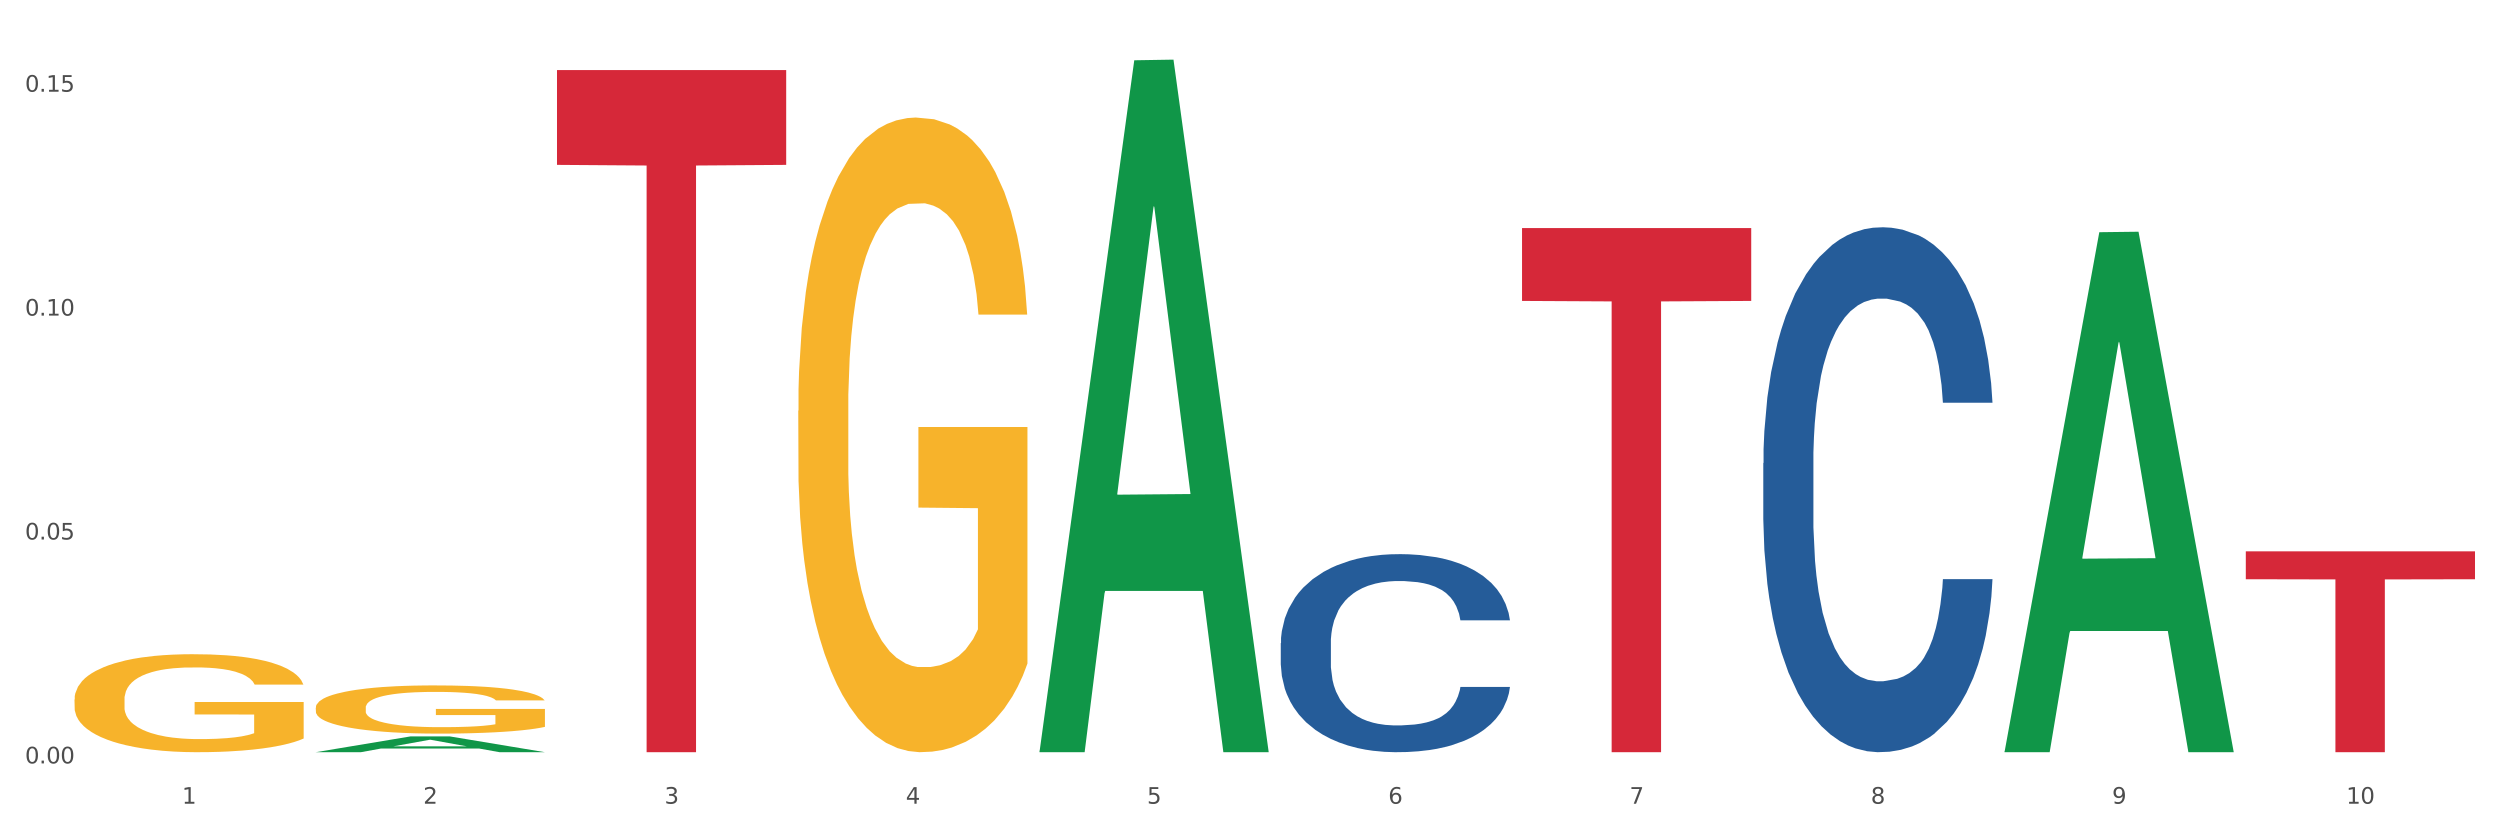
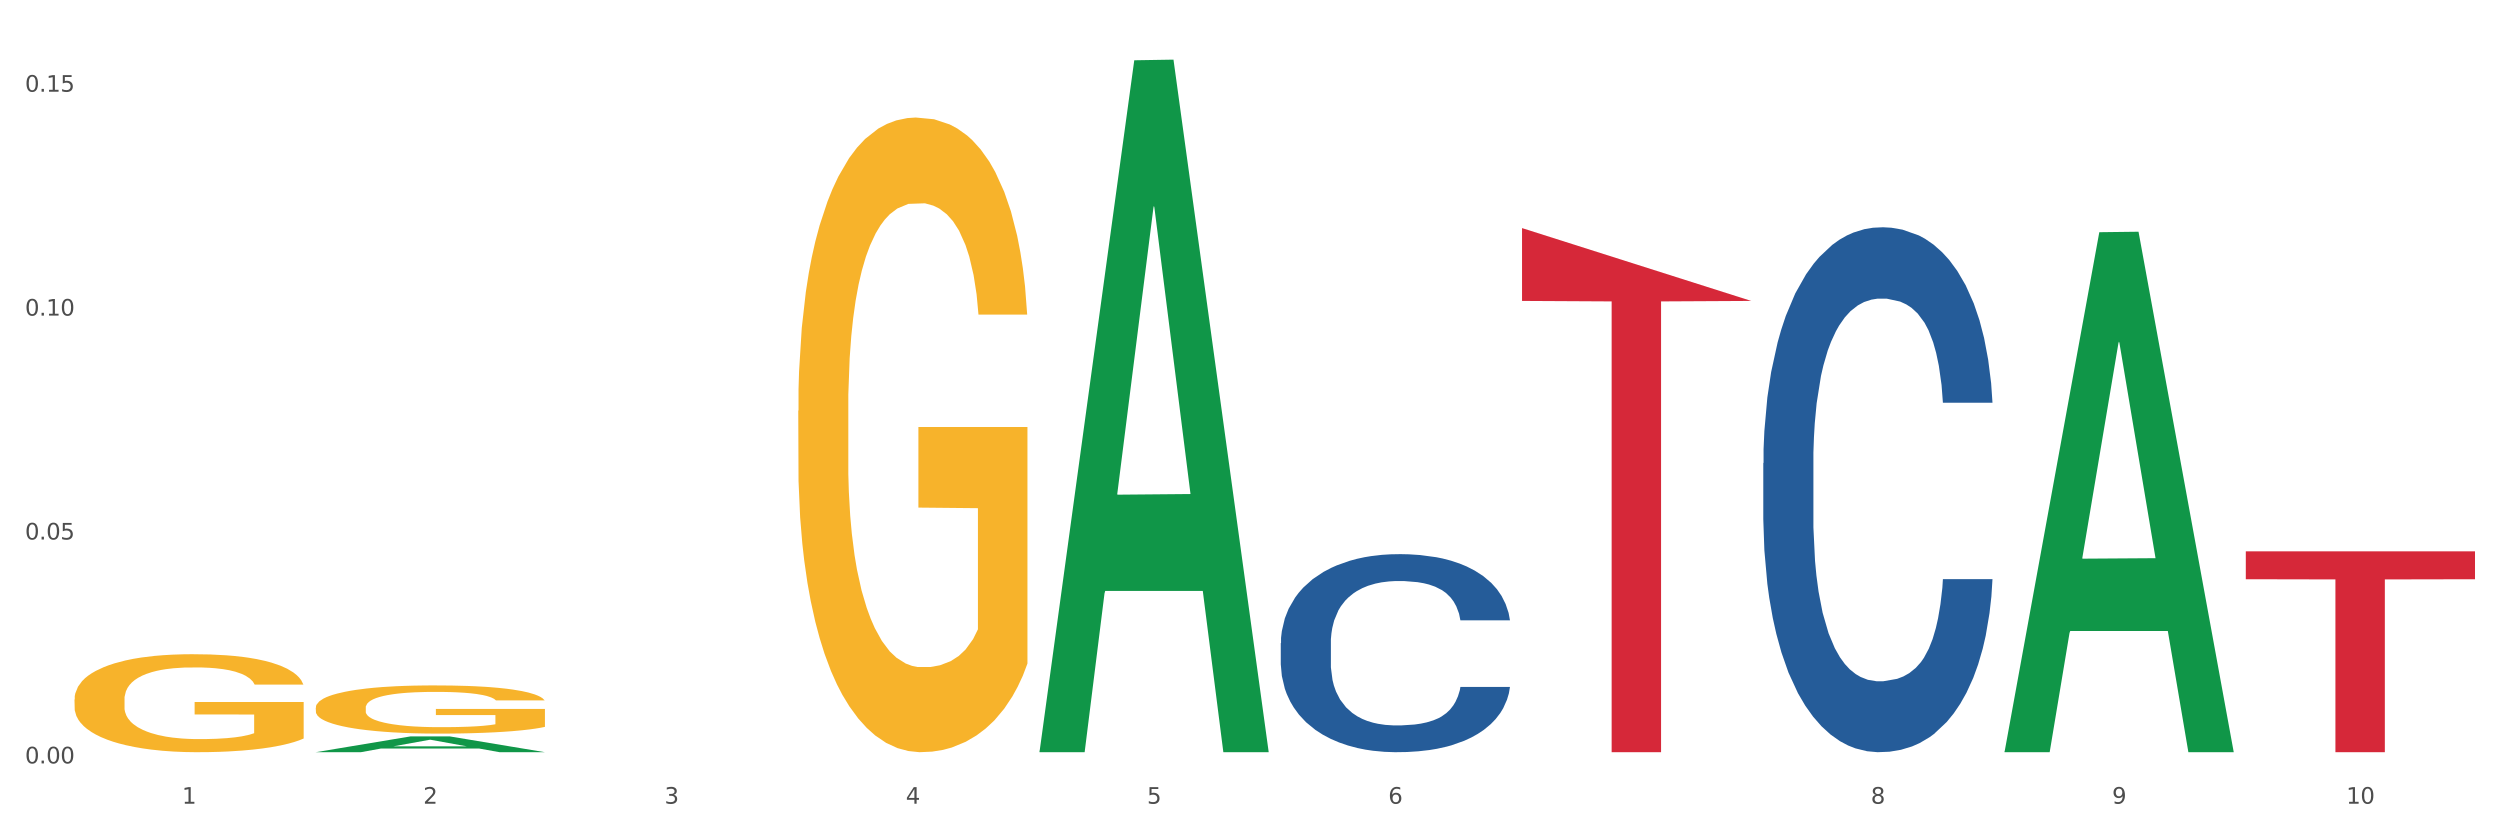
<svg xmlns="http://www.w3.org/2000/svg" xmlns:xlink="http://www.w3.org/1999/xlink" width="1080pt" height="360pt" viewBox="0 0 1080 360" version="1.1">
  <rect x="0" y="0" width="1080" height="360" fill="#333333" stroke="none" />
  <defs>
    <style type="text/css">*{stroke-linejoin: round; stroke-linecap: butt}</style>
  </defs>
  <g id="figure_1">
    <g id="patch_1">
      <path d="M 0 360  L 1080 360  L 1080 0  L 0 0  z " style="fill: #ffffff; stroke: #ffffff; stroke-linejoin: miter" />
    </g>
    <g id="axes_1">
      <g id="matplotlib.axis_1">
        <g id="xtick_1">
          <g id="text_1">
            <g style="fill: #4d4d4d" transform="translate(78.627 347.204) scale(0.096 -0.096)">
              <defs>
                <path id="DejaVuSans-31" d="M 794 531  L 1825 531  L 1825 4091  L 703 3866  L 703 4441  L 1819 4666  L 2450 4666  L 2450 531  L 3481 531  L 3481 0  L 794 0  L 794 531  z " transform="scale(0.016)" />
              </defs>
              <use xlink:href="#DejaVuSans-31" />
            </g>
          </g>
        </g>
        <g id="xtick_2">
          <g id="text_2">
            <g style="fill: #4d4d4d" transform="translate(182.851 347.204) scale(0.096 -0.096)">
              <defs>
                <path id="DejaVuSans-32" d="M 1228 531  L 3431 531  L 3431 0  L 469 0  L 469 531  Q 828 903 1448 1529  Q 2069 2156 2228 2338  Q 2531 2678 2651 2914  Q 2772 3150 2772 3378  Q 2772 3750 2511 3984  Q 2250 4219 1831 4219  Q 1534 4219 1204 4116  Q 875 4013 500 3803  L 500 4441  Q 881 4594 1212 4672  Q 1544 4750 1819 4750  Q 2544 4750 2975 4387  Q 3406 4025 3406 3419  Q 3406 3131 3298 2873  Q 3191 2616 2906 2266  Q 2828 2175 2409 1742  Q 1991 1309 1228 531  z " transform="scale(0.016)" />
              </defs>
              <use xlink:href="#DejaVuSans-32" />
            </g>
          </g>
        </g>
        <g id="xtick_3">
          <g id="text_3">
            <g style="fill: #4d4d4d" transform="translate(287.074 347.204) scale(0.096 -0.096)">
              <defs>
                <path id="DejaVuSans-33" d="M 2597 2516  Q 3050 2419 3304 2112  Q 3559 1806 3559 1356  Q 3559 666 3084 287  Q 2609 -91 1734 -91  Q 1441 -91 1130 -33  Q 819 25 488 141  L 488 750  Q 750 597 1062 519  Q 1375 441 1716 441  Q 2309 441 2620 675  Q 2931 909 2931 1356  Q 2931 1769 2642 2001  Q 2353 2234 1838 2234  L 1294 2234  L 1294 2753  L 1863 2753  Q 2328 2753 2575 2939  Q 2822 3125 2822 3475  Q 2822 3834 2567 4026  Q 2313 4219 1838 4219  Q 1578 4219 1281 4162  Q 984 4106 628 3988  L 628 4550  Q 988 4650 1302 4700  Q 1616 4750 1894 4750  Q 2613 4750 3031 4423  Q 3450 4097 3450 3541  Q 3450 3153 3228 2886  Q 3006 2619 2597 2516  z " transform="scale(0.016)" />
              </defs>
              <use xlink:href="#DejaVuSans-33" />
            </g>
          </g>
        </g>
        <g id="xtick_4">
          <g id="text_4">
            <g style="fill: #4d4d4d" transform="translate(391.298 347.204) scale(0.096 -0.096)">
              <defs>
                <path id="DejaVuSans-34" d="M 2419 4116  L 825 1625  L 2419 1625  L 2419 4116  z M 2253 4666  L 3047 4666  L 3047 1625  L 3713 1625  L 3713 1100  L 3047 1100  L 3047 0  L 2419 0  L 2419 1100  L 313 1100  L 313 1709  L 2253 4666  z " transform="scale(0.016)" />
              </defs>
              <use xlink:href="#DejaVuSans-34" />
            </g>
          </g>
        </g>
        <g id="xtick_5">
          <g id="text_5">
            <g style="fill: #4d4d4d" transform="translate(495.522 347.204) scale(0.096 -0.096)">
              <defs>
                <path id="DejaVuSans-35" d="M 691 4666  L 3169 4666  L 3169 4134  L 1269 4134  L 1269 2991  Q 1406 3038 1543 3061  Q 1681 3084 1819 3084  Q 2600 3084 3056 2656  Q 3513 2228 3513 1497  Q 3513 744 3044 326  Q 2575 -91 1722 -91  Q 1428 -91 1123 -41  Q 819 9 494 109  L 494 744  Q 775 591 1075 516  Q 1375 441 1709 441  Q 2250 441 2565 725  Q 2881 1009 2881 1497  Q 2881 1984 2565 2268  Q 2250 2553 1709 2553  Q 1456 2553 1204 2497  Q 953 2441 691 2322  L 691 4666  z " transform="scale(0.016)" />
              </defs>
              <use xlink:href="#DejaVuSans-35" />
            </g>
          </g>
        </g>
        <g id="xtick_6">
          <g id="text_6">
            <g style="fill: #4d4d4d" transform="translate(599.745 347.204) scale(0.096 -0.096)">
              <defs>
                <path id="DejaVuSans-36" d="M 2113 2584  Q 1688 2584 1439 2293  Q 1191 2003 1191 1497  Q 1191 994 1439 701  Q 1688 409 2113 409  Q 2538 409 2786 701  Q 3034 994 3034 1497  Q 3034 2003 2786 2293  Q 2538 2584 2113 2584  z M 3366 4563  L 3366 3988  Q 3128 4100 2886 4159  Q 2644 4219 2406 4219  Q 1781 4219 1451 3797  Q 1122 3375 1075 2522  Q 1259 2794 1537 2939  Q 1816 3084 2150 3084  Q 2853 3084 3261 2657  Q 3669 2231 3669 1497  Q 3669 778 3244 343  Q 2819 -91 2113 -91  Q 1303 -91 875 529  Q 447 1150 447 2328  Q 447 3434 972 4092  Q 1497 4750 2381 4750  Q 2619 4750 2861 4703  Q 3103 4656 3366 4563  z " transform="scale(0.016)" />
              </defs>
              <use xlink:href="#DejaVuSans-36" />
            </g>
          </g>
        </g>
        <g id="xtick_7">
          <g id="text_7">
            <g style="fill: #4d4d4d" transform="translate(703.969 347.204) scale(0.096 -0.096)">
              <defs>
-                 <path id="DejaVuSans-37" d="M 525 4666  L 3525 4666  L 3525 4397  L 1831 0  L 1172 0  L 2766 4134  L 525 4134  L 525 4666  z " transform="scale(0.016)" />
-               </defs>
+                 </defs>
              <use xlink:href="#DejaVuSans-37" />
            </g>
          </g>
        </g>
        <g id="xtick_8">
          <g id="text_8">
            <g style="fill: #4d4d4d" transform="translate(808.193 347.204) scale(0.096 -0.096)">
              <defs>
                <path id="DejaVuSans-38" d="M 2034 2216  Q 1584 2216 1326 1975  Q 1069 1734 1069 1313  Q 1069 891 1326 650  Q 1584 409 2034 409  Q 2484 409 2743 651  Q 3003 894 3003 1313  Q 3003 1734 2745 1975  Q 2488 2216 2034 2216  z M 1403 2484  Q 997 2584 770 2862  Q 544 3141 544 3541  Q 544 4100 942 4425  Q 1341 4750 2034 4750  Q 2731 4750 3128 4425  Q 3525 4100 3525 3541  Q 3525 3141 3298 2862  Q 3072 2584 2669 2484  Q 3125 2378 3379 2068  Q 3634 1759 3634 1313  Q 3634 634 3220 271  Q 2806 -91 2034 -91  Q 1263 -91 848 271  Q 434 634 434 1313  Q 434 1759 690 2068  Q 947 2378 1403 2484  z M 1172 3481  Q 1172 3119 1398 2916  Q 1625 2713 2034 2713  Q 2441 2713 2670 2916  Q 2900 3119 2900 3481  Q 2900 3844 2670 4047  Q 2441 4250 2034 4250  Q 1625 4250 1398 4047  Q 1172 3844 1172 3481  z " transform="scale(0.016)" />
              </defs>
              <use xlink:href="#DejaVuSans-38" />
            </g>
          </g>
        </g>
        <g id="xtick_9">
          <g id="text_9">
            <g style="fill: #4d4d4d" transform="translate(912.416 347.204) scale(0.096 -0.096)">
              <defs>
                <path id="DejaVuSans-39" d="M 703 97  L 703 672  Q 941 559 1184 500  Q 1428 441 1663 441  Q 2288 441 2617 861  Q 2947 1281 2994 2138  Q 2813 1869 2534 1725  Q 2256 1581 1919 1581  Q 1219 1581 811 2004  Q 403 2428 403 3163  Q 403 3881 828 4315  Q 1253 4750 1959 4750  Q 2769 4750 3195 4129  Q 3622 3509 3622 2328  Q 3622 1225 3098 567  Q 2575 -91 1691 -91  Q 1453 -91 1209 -44  Q 966 3 703 97  z M 1959 2075  Q 2384 2075 2632 2365  Q 2881 2656 2881 3163  Q 2881 3666 2632 3958  Q 2384 4250 1959 4250  Q 1534 4250 1286 3958  Q 1038 3666 1038 3163  Q 1038 2656 1286 2365  Q 1534 2075 1959 2075  z " transform="scale(0.016)" />
              </defs>
              <use xlink:href="#DejaVuSans-39" />
            </g>
          </g>
        </g>
        <g id="xtick_10">
          <g id="text_10">
            <g style="fill: #4d4d4d" transform="translate(1013.586 347.204) scale(0.096 -0.096)">
              <defs>
                <path id="DejaVuSans-30" d="M 2034 4250  Q 1547 4250 1301 3770  Q 1056 3291 1056 2328  Q 1056 1369 1301 889  Q 1547 409 2034 409  Q 2525 409 2770 889  Q 3016 1369 3016 2328  Q 3016 3291 2770 3770  Q 2525 4250 2034 4250  z M 2034 4750  Q 2819 4750 3233 4129  Q 3647 3509 3647 2328  Q 3647 1150 3233 529  Q 2819 -91 2034 -91  Q 1250 -91 836 529  Q 422 1150 422 2328  Q 422 3509 836 4129  Q 1250 4750 2034 4750  z " transform="scale(0.016)" />
              </defs>
              <use xlink:href="#DejaVuSans-31" />
              <use xlink:href="#DejaVuSans-30" transform="translate(63.623 0)" />
            </g>
          </g>
        </g>
        <g id="xtick_11" />
        <g id="xtick_12" />
        <g id="xtick_13" />
        <g id="xtick_14" />
        <g id="xtick_15" />
        <g id="xtick_16" />
        <g id="xtick_17" />
        <g id="xtick_18" />
        <g id="xtick_19" />
      </g>
      <g id="matplotlib.axis_2">
        <g id="ytick_1">
          <g id="text_11">
            <g style="fill: #4d4d4d" transform="translate(10.8 329.798) scale(0.096 -0.096)">
              <defs>
                <path id="DejaVuSans-2e" d="M 684 794  L 1344 794  L 1344 0  L 684 0  L 684 794  z " transform="scale(0.016)" />
              </defs>
              <use xlink:href="#DejaVuSans-30" />
              <use xlink:href="#DejaVuSans-2e" transform="translate(63.623 0)" />
              <use xlink:href="#DejaVuSans-30" transform="translate(95.41 0)" />
              <use xlink:href="#DejaVuSans-30" transform="translate(159.033 0)" />
            </g>
          </g>
        </g>
        <g id="ytick_2">
          <g id="text_12">
            <g style="fill: #4d4d4d" transform="translate(10.8 233.073) scale(0.096 -0.096)">
              <use xlink:href="#DejaVuSans-30" />
              <use xlink:href="#DejaVuSans-2e" transform="translate(63.623 0)" />
              <use xlink:href="#DejaVuSans-30" transform="translate(95.41 0)" />
              <use xlink:href="#DejaVuSans-35" transform="translate(159.033 0)" />
            </g>
          </g>
        </g>
        <g id="ytick_3">
          <g id="text_13">
            <g style="fill: #4d4d4d" transform="translate(10.8 136.347) scale(0.096 -0.096)">
              <use xlink:href="#DejaVuSans-30" />
              <use xlink:href="#DejaVuSans-2e" transform="translate(63.623 0)" />
              <use xlink:href="#DejaVuSans-31" transform="translate(95.41 0)" />
              <use xlink:href="#DejaVuSans-30" transform="translate(159.033 0)" />
            </g>
          </g>
        </g>
        <g id="ytick_4">
          <g id="text_14">
            <g style="fill: #4d4d4d" transform="translate(10.8 39.622) scale(0.096 -0.096)">
              <use xlink:href="#DejaVuSans-30" />
              <use xlink:href="#DejaVuSans-2e" transform="translate(63.623 0)" />
              <use xlink:href="#DejaVuSans-31" transform="translate(95.41 0)" />
              <use xlink:href="#DejaVuSans-35" transform="translate(159.033 0)" />
            </g>
          </g>
        </g>
        <g id="ytick_5" />
        <g id="ytick_6" />
        <g id="ytick_7" />
      </g>
      <g id="PolyCollection_1">
        <path d="M 136.399 324.937  L 136.501 324.93  L 177.331 318.13  L 194.275 318.123  L 235.411 324.95  L 215.813 324.95  L 206.932 323.36  L 164.775 323.36  L 164.469 323.386  L 155.895 324.95  L 136.399 324.95  L 136.399 324.937  L 170.083 322.411  L 201.624 322.405  L 186.007 319.578  L 185.803 319.565  L 185.599 319.585  L 169.981 322.405  L 170.083 322.411  L 136.399 324.937  z " clip-path="url(#pf6af461e90)" style="fill: #109648" />
        <path d="M 344.846 177.467  L 344.963 177.217  L 344.963 168.202  L 345.197 160.44  L 346.366 141.66  L 348.119 126.136  L 349.405 117.873  L 350.691 111.112  L 352.21 104.352  L 354.081 97.341  L 357.471 87.074  L 359.575 81.816  L 362.147 76.307  L 366.823 68.295  L 370.213 63.788  L 373.72 60.032  L 379.448 55.525  L 383.188 53.522  L 387.163 52.019  L 391.956 51.018  L 395.579 50.767  L 403.529 51.518  L 410.309 53.772  L 413.582 55.525  L 417.79 58.529  L 420.011 60.533  L 423.635 64.539  L 427.376 69.797  L 429.947 74.304  L 433.805 82.818  L 436.728 91.331  L 439.416 101.848  L 440.819 109.109  L 441.871 115.87  L 442.806 123.632  L 443.741 135.901  L 422.7 135.901  L 421.882 127.138  L 420.596 118.875  L 418.725 110.862  L 417.089 105.854  L 414.283 99.594  L 411.711 95.588  L 409.023 92.583  L 405.75 90.079  L 403.178 88.827  L 399.554 87.826  L 392.423 88.076  L 387.63 90.079  L 384.357 92.583  L 382.253 94.837  L 380.383 97.341  L 378.279 100.846  L 375.824 106.104  L 374.07 110.862  L 372.317 116.871  L 370.914 122.881  L 369.628 129.892  L 368.576 137.404  L 367.758 145.166  L 367.056 154.681  L 366.472 170.456  L 366.472 204.76  L 366.706 212.522  L 367.29 222.788  L 367.992 230.551  L 369.161 239.815  L 370.213 246.075  L 372.2 255.089  L 374.421 262.601  L 376.174 267.359  L 377.928 271.365  L 380.967 276.874  L 384.357 281.381  L 387.28 284.135  L 391.254 286.639  L 393.943 287.641  L 396.281 288.141  L 402.009 288.141  L 406.1 287.39  L 410.659 285.638  L 414.166 283.384  L 417.089 280.63  L 420.362 276.123  L 422.466 271.866  L 422.466 219.533  L 396.748 219.283  L 396.748 184.478  L 443.858 184.478  L 443.858 286.639  L 441.871 291.897  L 439.65 296.655  L 437.312 300.912  L 433.805 306.17  L 429.597 311.178  L 425.856 314.683  L 421.882 317.688  L 417.206 320.442  L 411.127 322.946  L 407.386 323.948  L 402.71 324.699  L 397.216 324.95  L 392.423 324.449  L 387.747 323.197  L 382.838 320.943  L 378.045 317.688  L 374.421 314.433  L 370.797 310.427  L 366.94 305.168  L 363.9 300.16  L 361.562 295.653  L 358.99 289.894  L 356.185 282.382  L 354.081 275.622  L 352.21 268.611  L 350.223 259.596  L 348.82 251.834  L 347.418 242.069  L 346.599 234.807  L 345.664 223.54  L 344.963 207.765  L 344.846 177.467  z " clip-path="url(#pf6af461e90)" style="fill: #f7b32b" />
        <path d="M 761.74 200.067  L 761.857 199.86  L 761.857 194.061  L 762.208 186.191  L 763.496 171.694  L 765.134 160.717  L 767.943 147.877  L 769.465 142.492  L 771.454 136.486  L 775.551 126.753  L 780.232 118.469  L 783.509 113.912  L 785.967 111.013  L 791.467 105.835  L 794.627 103.557  L 797.904 101.693  L 800.713 100.451  L 805.395 99.001  L 809.14 98.38  L 813.47 98.173  L 817.098 98.38  L 821.897 99.208  L 828.919 101.693  L 831.611 103.143  L 835.239 105.628  L 838.984 108.942  L 842.027 112.255  L 845.538 117.019  L 849.166 123.232  L 852.677 131.102  L 855.135 138.35  L 857.125 146.013  L 858.88 155.333  L 860.168 165.481  L 860.753 173.972  L 839.335 173.972  L 838.75 166.309  L 837.58 158.025  L 836.409 152.433  L 835.122 147.877  L 833.132 142.7  L 831.377 139.386  L 828.451 135.451  L 825.759 132.966  L 823.535 131.516  L 820.843 130.273  L 815.109 129.031  L 811.012 129.031  L 808.438 129.445  L 805.278 130.48  L 802.586 131.93  L 799.426 134.415  L 796.968 137.108  L 794.51 140.628  L 793.106 143.114  L 790.999 147.67  L 789.595 151.398  L 787.722 157.818  L 786.669 162.374  L 784.796 174.179  L 783.977 182.877  L 783.626 188.883  L 783.392 195.511  L 783.392 227.819  L 784.094 242.316  L 784.679 248.529  L 785.616 255.57  L 787.371 264.683  L 789.946 273.588  L 792.638 280.008  L 794.862 283.943  L 796.968 286.843  L 799.075 289.121  L 801.65 291.192  L 803.756 292.434  L 806.916 293.677  L 810.661 294.298  L 813.587 294.298  L 819.556 293.263  L 822.248 292.227  L 824.823 290.778  L 827.632 288.5  L 829.855 286.014  L 831.143 284.15  L 833.249 280.215  L 834.888 276.073  L 836.292 271.31  L 837.229 267.168  L 838.282 260.955  L 839.101 253.913  L 839.335 250.186  L 860.753 250.186  L 860.285 257.641  L 859.465 264.89  L 857.827 274.624  L 856.539 280.215  L 854.55 287.05  L 852.443 292.849  L 849.517 299.269  L 846.825 304.032  L 844.017 308.174  L 840.974 311.902  L 835.473 317.08  L 833.483 318.529  L 829.27 321.015  L 825.993 322.464  L 821.195 323.914  L 816.279 324.742  L 811.13 324.95  L 806.565 324.535  L 801.533 323.293  L 798.373 322.05  L 794.862 320.186  L 790.765 317.287  L 786.903 313.766  L 783.275 309.624  L 779.881 304.861  L 776.721 299.476  L 772.625 290.571  L 769.582 281.872  L 767.358 273.795  L 765.837 266.961  L 764.315 258.263  L 763.496 252.257  L 762.208 237.759  L 761.74 224.298  L 761.74 200.067  z " clip-path="url(#pf6af461e90)" style="fill: #255c99" />
        <path d="M 553.293 277.831  L 553.41 277.752  L 553.41 275.565  L 553.761 272.595  L 555.049 267.125  L 556.687 262.984  L 559.496 258.139  L 561.017 256.107  L 563.007 253.841  L 567.103 250.169  L 571.785 247.043  L 575.062 245.324  L 577.52 244.23  L 583.02 242.277  L 586.18 241.417  L 589.457 240.714  L 592.266 240.245  L 596.948 239.698  L 600.693 239.463  L 605.023 239.385  L 608.651 239.463  L 613.45 239.776  L 620.472 240.714  L 623.164 241.261  L 626.792 242.198  L 630.537 243.449  L 633.58 244.699  L 637.091 246.496  L 640.719 248.84  L 644.23 251.81  L 646.688 254.545  L 648.677 257.436  L 650.433 260.952  L 651.72 264.781  L 652.306 267.985  L 630.888 267.985  L 630.303 265.094  L 629.132 261.968  L 627.962 259.858  L 626.675 258.139  L 624.685 256.186  L 622.929 254.935  L 620.004 253.451  L 617.312 252.513  L 615.088 251.966  L 612.396 251.497  L 606.661 251.028  L 602.565 251.028  L 599.99 251.185  L 596.83 251.575  L 594.139 252.122  L 590.979 253.06  L 588.521 254.076  L 586.063 255.404  L 584.659 256.342  L 582.552 258.061  L 581.148 259.468  L 579.275 261.89  L 578.222 263.609  L 576.349 268.063  L 575.53 271.345  L 575.179 273.611  L 574.945 276.111  L 574.945 288.301  L 575.647 293.771  L 576.232 296.116  L 577.168 298.772  L 578.924 302.211  L 581.499 305.571  L 584.191 307.993  L 586.414 309.478  L 588.521 310.572  L 590.628 311.431  L 593.202 312.213  L 595.309 312.681  L 598.469 313.15  L 602.214 313.385  L 605.14 313.385  L 611.109 312.994  L 613.801 312.603  L 616.375 312.056  L 619.184 311.197  L 621.408 310.259  L 622.695 309.556  L 624.802 308.071  L 626.441 306.508  L 627.845 304.711  L 628.781 303.148  L 629.835 300.804  L 630.654 298.147  L 630.888 296.741  L 652.306 296.741  L 651.837 299.554  L 651.018 302.289  L 649.38 305.961  L 648.092 308.071  L 646.103 310.65  L 643.996 312.838  L 641.07 315.26  L 638.378 317.057  L 635.569 318.62  L 632.526 320.027  L 627.026 321.98  L 625.036 322.527  L 620.823 323.465  L 617.546 324.012  L 612.747 324.559  L 607.832 324.871  L 602.682 324.95  L 598.118 324.793  L 593.085 324.324  L 589.925 323.856  L 586.414 323.152  L 582.318 322.058  L 578.456 320.73  L 574.828 319.167  L 571.434 317.37  L 568.274 315.338  L 564.177 311.978  L 561.135 308.696  L 558.911 305.649  L 557.389 303.07  L 555.868 299.788  L 555.049 297.522  L 553.761 292.052  L 553.293 286.973  L 553.293 277.831  z " clip-path="url(#pf6af461e90)" style="fill: #255c99" />
-         <path d="M 240.622 30.276  L 339.635 30.276  L 339.635 71.226  L 300.687 71.503  L 300.687 324.95  L 279.336 324.95  L 279.336 71.503  L 240.622 71.226  L 240.622 30.553  L 240.622 30.276  z " clip-path="url(#pf6af461e90)" style="fill: #d62839" />
-         <path d="M 657.517 98.533  L 756.529 98.533  L 756.529 129.998  L 717.581 130.21  L 717.581 324.95  L 696.23 324.95  L 696.23 130.21  L 657.517 129.998  L 657.517 98.746  L 657.517 98.533  z " clip-path="url(#pf6af461e90)" style="fill: #d62839" />
+         <path d="M 657.517 98.533  L 756.529 129.998  L 717.581 130.21  L 717.581 324.95  L 696.23 324.95  L 696.23 130.21  L 657.517 129.998  L 657.517 98.746  L 657.517 98.533  z " clip-path="url(#pf6af461e90)" style="fill: #d62839" />
        <path d="M 970.188 238.17  L 1069.2 238.17  L 1069.2 250.229  L 1030.252 250.311  L 1030.252 324.95  L 1008.901 324.95  L 1008.901 250.311  L 970.188 250.229  L 970.188 238.251  L 970.188 238.17  z " clip-path="url(#pf6af461e90)" style="fill: #d62839" />
        <path d="M 136.399 305.72  L 136.516 305.701  L 136.516 305.016  L 136.749 304.427  L 137.918 303  L 139.672 301.821  L 140.958 301.193  L 142.244 300.68  L 143.763 300.166  L 145.634 299.634  L 149.024 298.854  L 151.128 298.455  L 153.699 298.036  L 158.375 297.428  L 161.765 297.085  L 165.272 296.8  L 171 296.458  L 174.741 296.306  L 178.716 296.191  L 183.508 296.115  L 187.132 296.096  L 195.081 296.153  L 201.861 296.325  L 205.135 296.458  L 209.343 296.686  L 211.564 296.838  L 215.188 297.142  L 218.928 297.542  L 221.5 297.884  L 225.358 298.531  L 228.28 299.177  L 230.969 299.976  L 232.372 300.528  L 233.424 301.041  L 234.359 301.631  L 235.294 302.563  L 214.253 302.563  L 213.434 301.897  L 212.148 301.269  L 210.278 300.661  L 208.641 300.28  L 205.836 299.805  L 203.264 299.501  L 200.576 299.273  L 197.302 299.082  L 194.731 298.987  L 191.107 298.911  L 183.976 298.93  L 179.183 299.082  L 175.91 299.273  L 173.806 299.444  L 171.936 299.634  L 169.831 299.9  L 167.377 300.3  L 165.623 300.661  L 163.87 301.117  L 162.467 301.574  L 161.181 302.106  L 160.129 302.677  L 159.311 303.266  L 158.609 303.989  L 158.025 305.187  L 158.025 307.793  L 158.259 308.382  L 158.843 309.162  L 159.544 309.752  L 160.713 310.455  L 161.765 310.931  L 163.753 311.616  L 165.974 312.186  L 167.727 312.547  L 169.481 312.852  L 172.52 313.27  L 175.91 313.613  L 178.833 313.822  L 182.807 314.012  L 185.496 314.088  L 187.834 314.126  L 193.562 314.126  L 197.653 314.069  L 202.212 313.936  L 205.719 313.765  L 208.641 313.555  L 211.915 313.213  L 214.019 312.89  L 214.019 308.915  L 188.301 308.896  L 188.301 306.252  L 235.411 306.252  L 235.411 314.012  L 233.424 314.411  L 231.203 314.773  L 228.865 315.096  L 225.358 315.495  L 221.15 315.876  L 217.409 316.142  L 213.434 316.37  L 208.758 316.579  L 202.68 316.77  L 198.939 316.846  L 194.263 316.903  L 188.769 316.922  L 183.976 316.884  L 179.3 316.789  L 174.39 316.617  L 169.598 316.37  L 165.974 316.123  L 162.35 315.819  L 158.492 315.419  L 155.453 315.039  L 153.115 314.697  L 150.543 314.259  L 147.738 313.689  L 145.634 313.175  L 143.763 312.643  L 141.776 311.958  L 140.373 311.368  L 138.97 310.627  L 138.152 310.075  L 137.217 309.219  L 136.516 308.021  L 136.399 305.72  z " clip-path="url(#pf6af461e90)" style="fill: #f7b32b" />
        <path d="M 32.175 302.179  L 32.292 302.14  L 32.292 300.749  L 32.526 299.55  L 33.695 296.651  L 35.448 294.254  L 36.734 292.978  L 38.02 291.934  L 39.54 290.891  L 41.41 289.808  L 44.8 288.223  L 46.904 287.411  L 49.476 286.561  L 54.152 285.324  L 57.542 284.628  L 61.049 284.048  L 66.777 283.352  L 70.517 283.043  L 74.492 282.811  L 79.285 282.656  L 82.909 282.617  L 90.858 282.733  L 97.638 283.081  L 100.911 283.352  L 105.119 283.816  L 107.34 284.125  L 110.964 284.744  L 114.705 285.556  L 117.277 286.251  L 121.134 287.566  L 124.057 288.88  L 126.745 290.504  L 128.148 291.625  L 129.2 292.669  L 130.135 293.867  L 131.071 295.762  L 110.029 295.762  L 109.211 294.409  L 107.925 293.133  L 106.054 291.896  L 104.418 291.122  L 101.612 290.156  L 99.041 289.537  L 96.352 289.074  L 93.079 288.687  L 90.507 288.494  L 86.883 288.339  L 79.752 288.378  L 74.96 288.687  L 71.686 289.074  L 69.582 289.421  L 67.712 289.808  L 65.608 290.349  L 63.153 291.161  L 61.399 291.896  L 59.646 292.823  L 58.243 293.751  L 56.957 294.834  L 55.905 295.994  L 55.087 297.192  L 54.386 298.661  L 53.801 301.097  L 53.801 306.393  L 54.035 307.591  L 54.619 309.176  L 55.321 310.375  L 56.49 311.805  L 57.542 312.772  L 59.529 314.164  L 61.75 315.323  L 63.504 316.058  L 65.257 316.676  L 68.296 317.527  L 71.686 318.223  L 74.609 318.648  L 78.583 319.035  L 81.272 319.189  L 83.61 319.267  L 89.338 319.267  L 93.429 319.151  L 97.988 318.88  L 101.495 318.532  L 104.418 318.107  L 107.691 317.411  L 109.795 316.754  L 109.795 308.674  L 84.078 308.635  L 84.078 303.262  L 131.187 303.262  L 131.187 319.035  L 129.2 319.846  L 126.979 320.581  L 124.641 321.238  L 121.134 322.05  L 116.926 322.823  L 113.185 323.364  L 109.211 323.828  L 104.535 324.254  L 98.456 324.64  L 94.715 324.795  L 90.039 324.911  L 84.545 324.95  L 79.752 324.872  L 75.076 324.679  L 70.167 324.331  L 65.374 323.828  L 61.75 323.326  L 58.126 322.707  L 54.269 321.895  L 51.229 321.122  L 48.891 320.426  L 46.32 319.537  L 43.514 318.377  L 41.41 317.334  L 39.54 316.251  L 37.552 314.859  L 36.15 313.661  L 34.747 312.153  L 33.928 311.032  L 32.993 309.292  L 32.292 306.857  L 32.175 302.179  z " clip-path="url(#pf6af461e90)" style="fill: #f7b32b" />
        <path d="M 449.069 324.388  L 449.172 324.107  L 490.001 26.04  L 506.946 25.759  L 548.082 324.95  L 528.484 324.95  L 519.603 255.279  L 477.446 255.279  L 477.14 256.403  L 468.566 324.95  L 449.069 324.95  L 449.069 324.388  L 482.754 213.701  L 514.295 213.42  L 498.678 89.531  L 498.474 88.969  L 498.269 89.811  L 482.652 213.42  L 482.754 213.701  L 449.069 324.388  z " clip-path="url(#pf6af461e90)" style="fill: #109648" />
        <path d="M 865.964 324.527  L 866.066 324.316  L 906.896 100.313  L 923.84 100.102  L 964.976 324.95  L 945.378 324.95  L 936.498 272.591  L 894.341 272.591  L 894.034 273.435  L 885.46 324.95  L 865.964 324.95  L 865.964 324.527  L 899.649 241.344  L 931.19 241.133  L 915.572 148.027  L 915.368 147.605  L 915.164 148.239  L 899.547 241.133  L 899.649 241.344  L 865.964 324.527  z " clip-path="url(#pf6af461e90)" style="fill: #109648" />
      </g>
    </g>
  </g>
  <defs>
    <clipPath id="pf6af461e90">
      <rect x="32.175" y="10.8" width="1037.025" height="329.109" />
    </clipPath>
  </defs>
</svg>